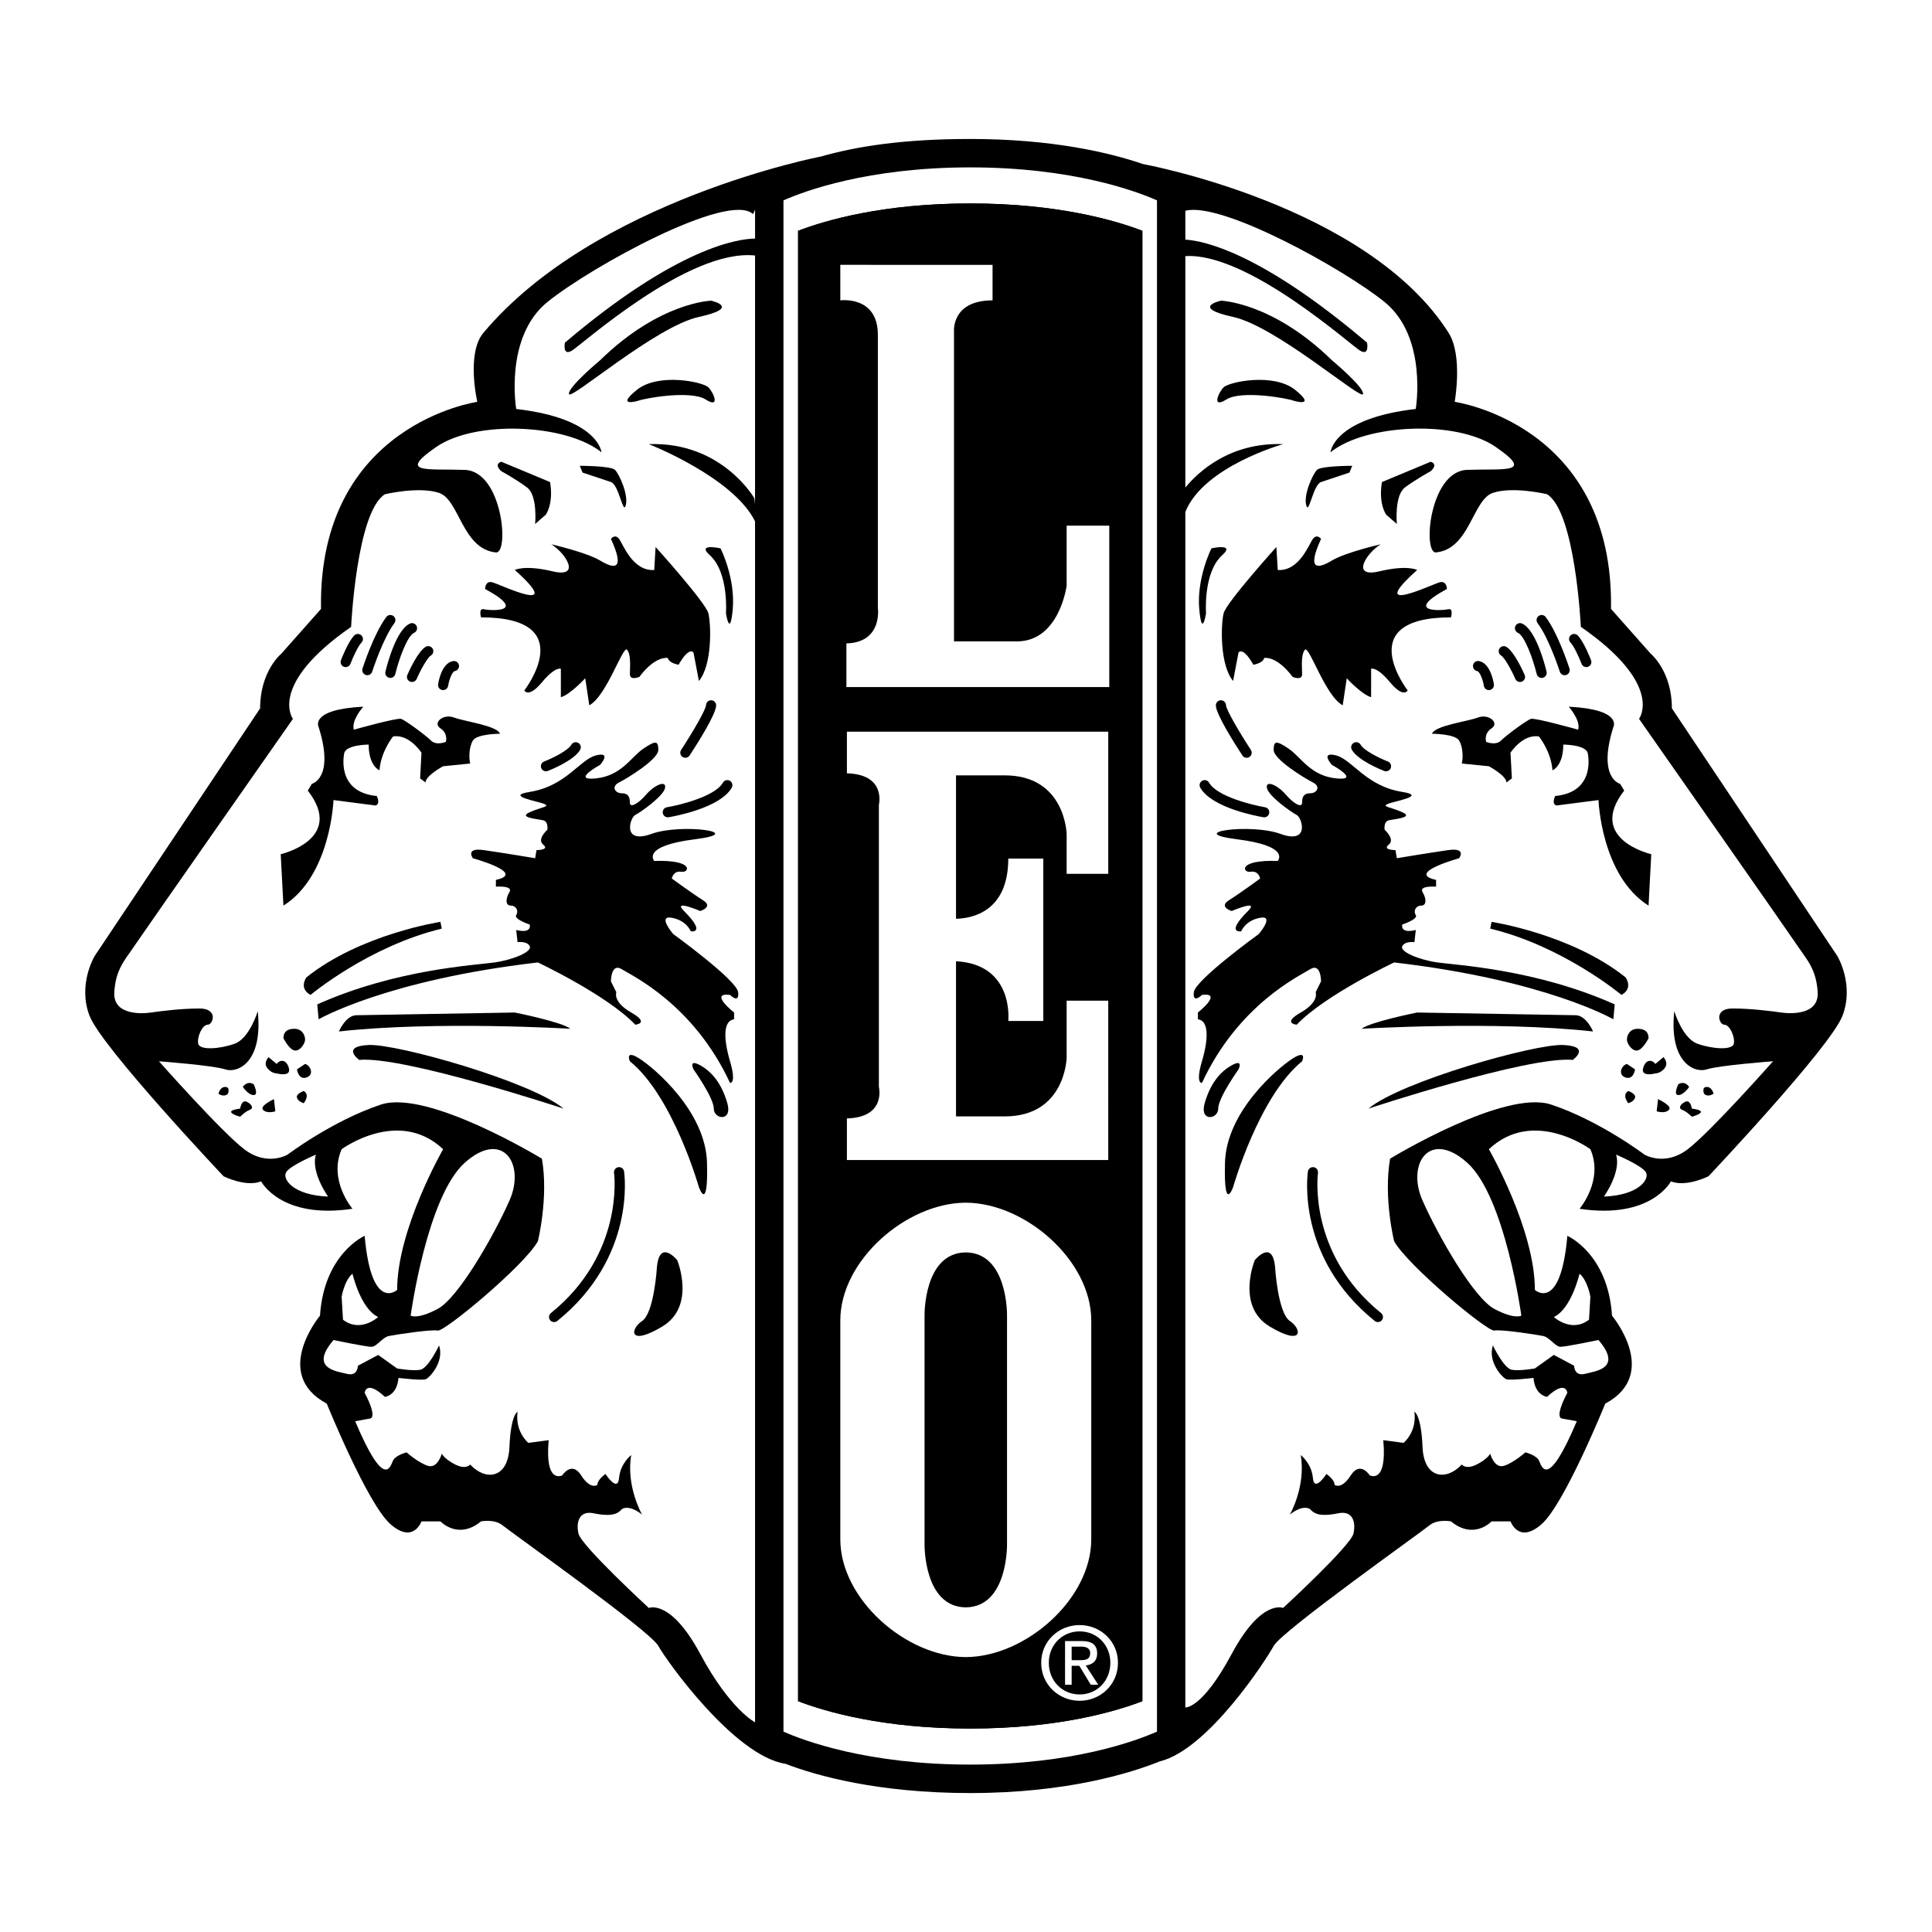
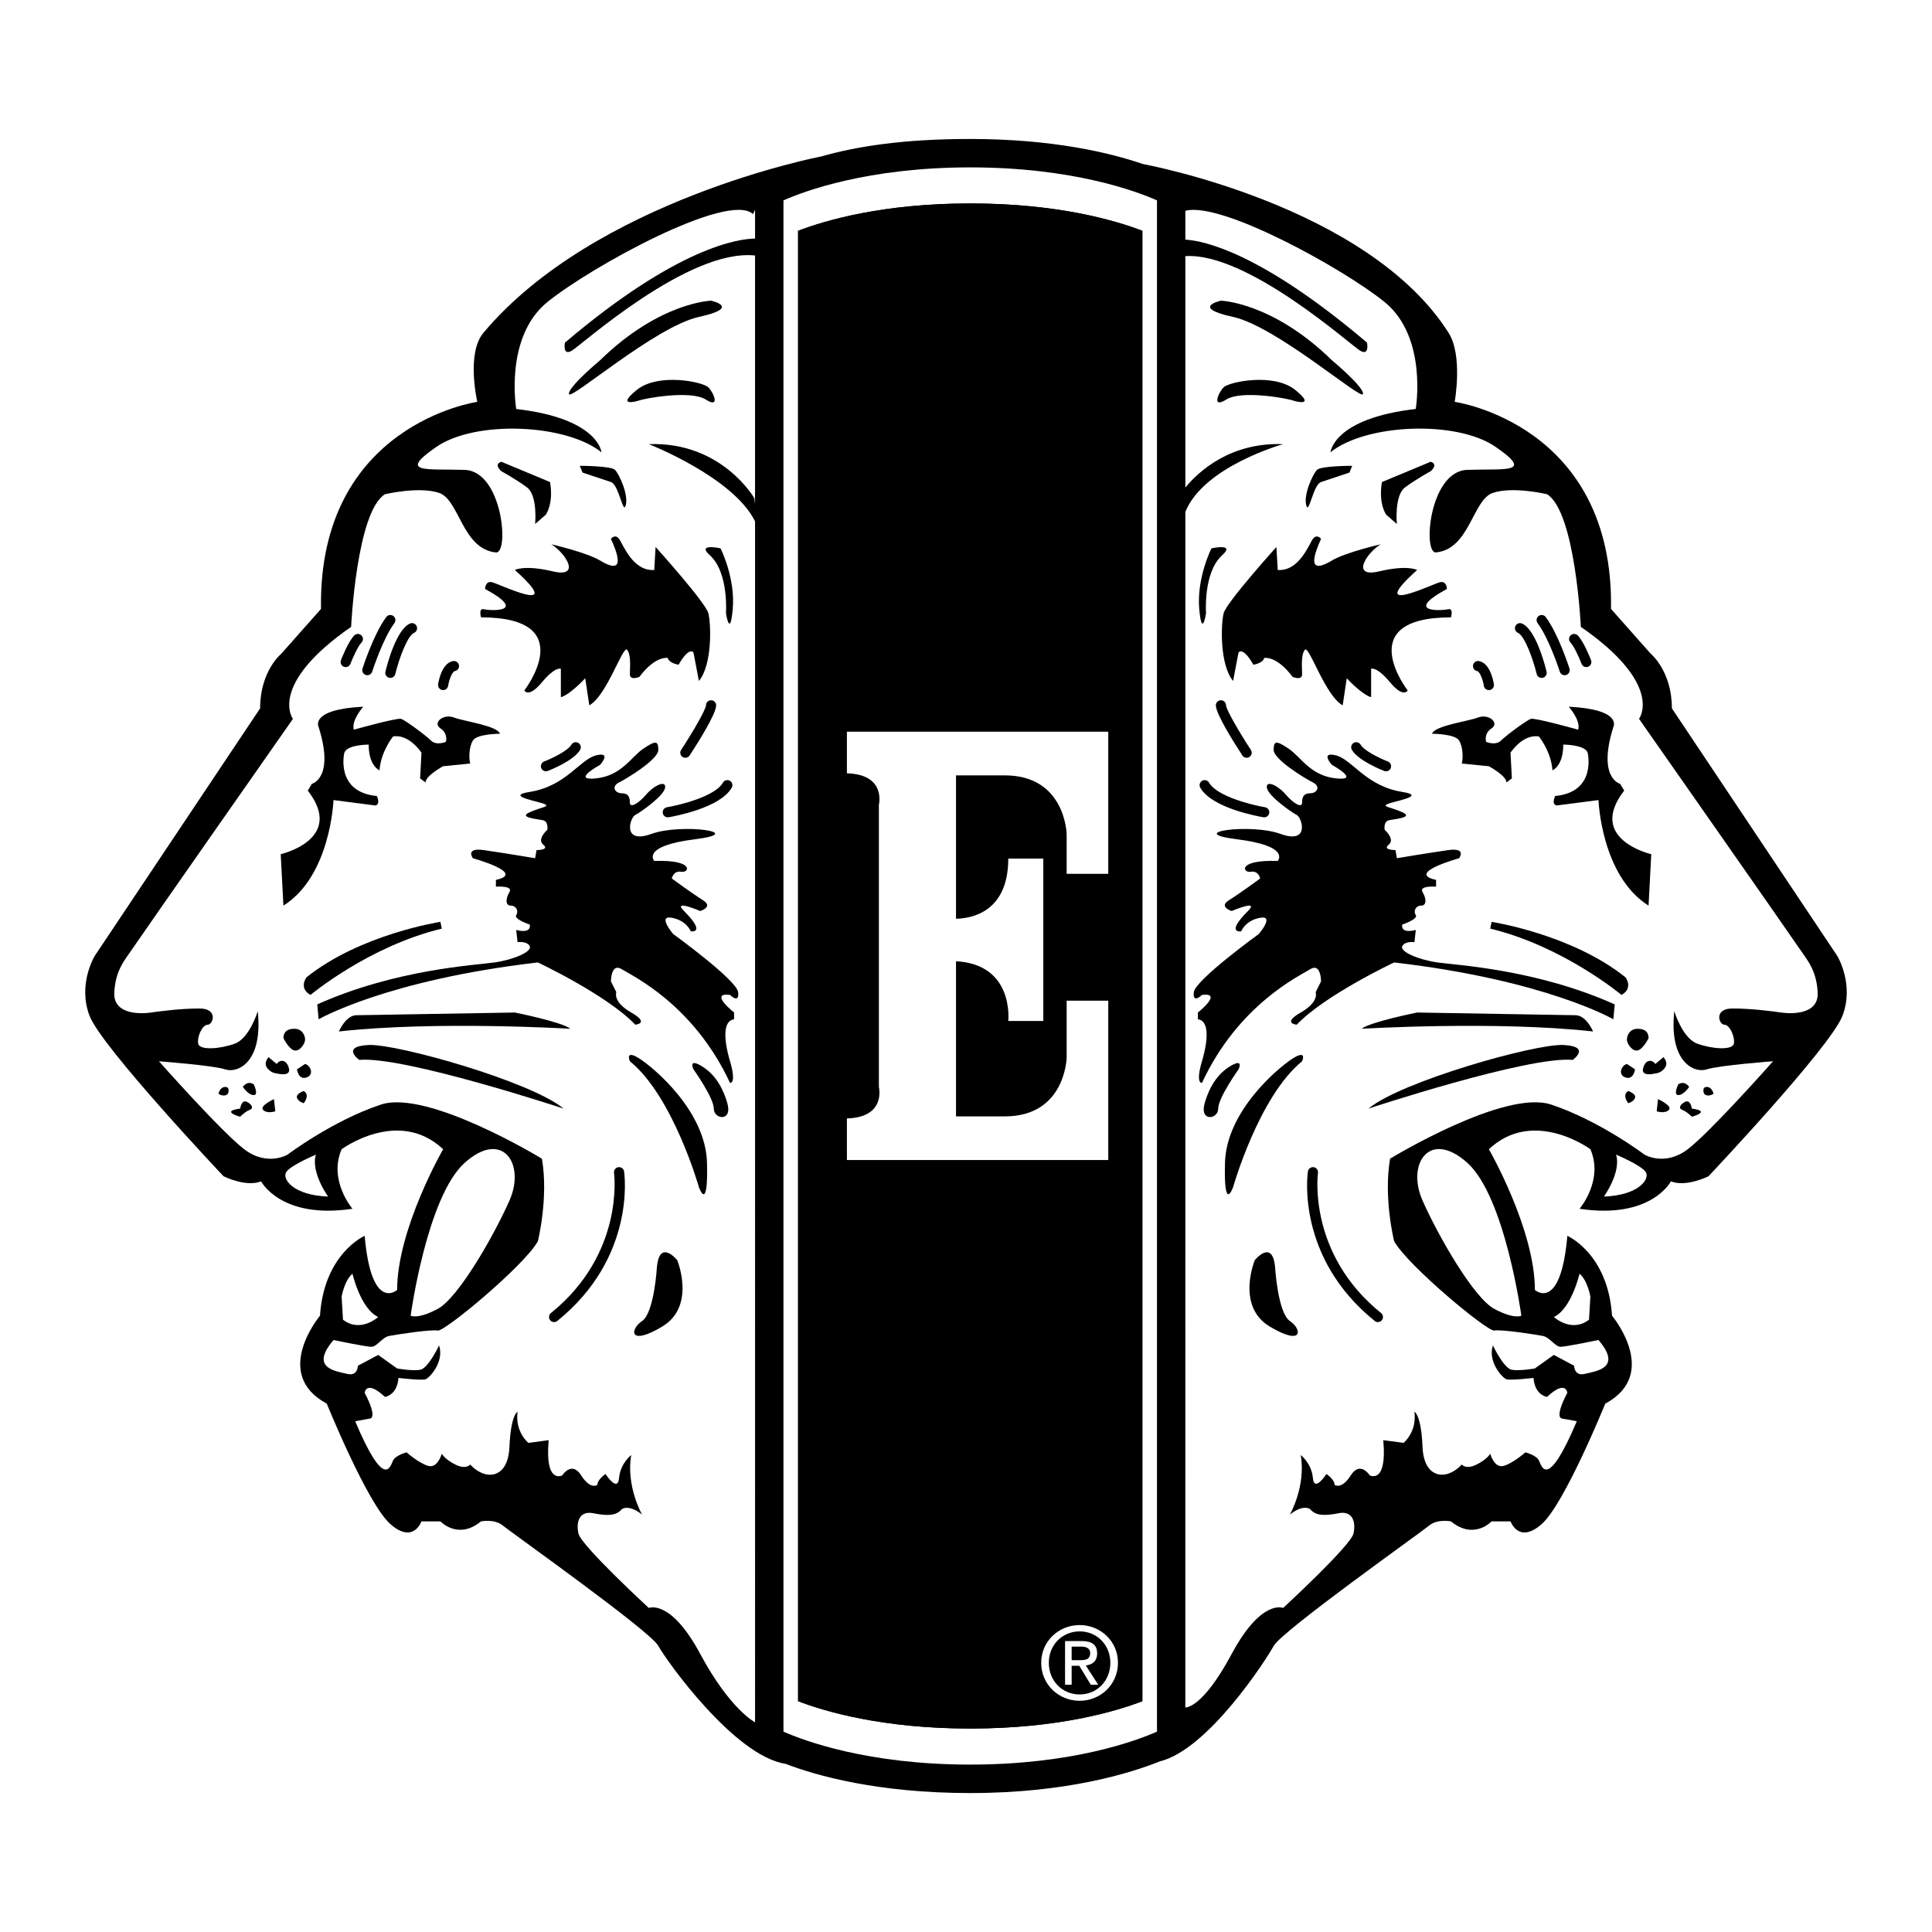
<svg xmlns="http://www.w3.org/2000/svg" version="1.0" id="Layer_1" x="0px" y="0px" width="192.756px" height="192.756px" viewBox="0 0 192.756 192.756" enable-background="new 0 0 192.756 192.756" xml:space="preserve">
  <g>
-     <polygon fill-rule="evenodd" clip-rule="evenodd" fill="#FFFFFF" points="0,0 192.756,0 192.756,192.756 0,192.756 0,0  " />
    <path fill-rule="evenodd" clip-rule="evenodd" d="M183.312,95.383l-16.506-24.708c0-3.747-2.127-5.468-2.127-5.468l-3.949-4.456   c0.304-18.43-15.595-20.658-15.595-20.658s0.835-4.614-0.607-6.886c-8.104-12.771-30.483-16.837-30.483-16.837   c-3.355-1.149-9.071-2.505-17.245-2.505c-6.753,0-11.382,0.754-14.859,1.742c0,0-22.57,4.323-33.713,17.601   c-1.729,2.061-0.608,6.886-0.608,6.886s-15.898,2.228-15.594,20.658l-3.949,4.456c0,0-2.126,1.721-2.126,5.468L9.444,95.383   c0,0-1.722,2.836-0.506,5.975s13.367,16,13.367,16s2.228,1.113,3.747,0.506c0,0,1.958,3.814,9.114,2.734c0,0-2.43-2.836-1.08-5.941   c0,0,5.67-4.186,10.126,0c0,0-4.59,7.967-4.59,14.041c0,0-2.565,2.297-3.24-5.4c0,0-4.051,1.756-4.456,7.967   c0,0-4.861,5.805,0.675,8.775c0,0,4.051,9.992,6.346,12.018c2.295,2.025,3.106-0.271,3.106-0.271h1.89c0,0,1.755,1.891,4.05,0   c0,0,1.35-0.27,2.16,0.406c0.81,0.674,14.717,10.531,15.527,12.016c0.81,1.486,7.594,10.99,12.691,11.768   c3.079,1.184,9.227,2.916,18.43,2.916c9.637,0,15.997-1.988,18.911-3.16c4.779-1.156,10.561-10.045,11.366-11.523   c0.811-1.484,14.718-11.342,15.527-12.016c0.811-0.676,2.16-0.406,2.16-0.406c2.296,1.891,4.051,0,4.051,0h1.89   c0,0,0.811,2.297,3.106,0.271c2.295-2.025,6.345-12.018,6.345-12.018c5.536-2.971,0.676-8.775,0.676-8.775   c-0.405-6.211-4.456-7.967-4.456-7.967c-0.675,7.697-3.24,5.4-3.24,5.4c0-6.074-4.591-14.041-4.591-14.041   c4.456-4.186,10.127,0,10.127,0c1.35,3.105-1.08,5.941-1.08,5.941c7.155,1.08,9.113-2.734,9.113-2.734   c1.519,0.607,3.747-0.506,3.747-0.506s12.151-12.861,13.366-16S183.312,95.383,183.312,95.383L183.312,95.383z" />
    <path fill-rule="evenodd" clip-rule="evenodd" fill="#FFFFFF" d="M177.709,101.02c-0.945-0.135-2.971-0.404-4.86-0.404   c-1.891,0-1.351,1.619-0.811,1.619s1.08,1.215,0.945,1.891s-2.16,0.539-3.646,0c-1.485-0.541-2.295-3.24-2.295-3.24   c-0.54,5.131,2.025,6.211,3.24,5.805c1.215-0.404,6.616-0.809,6.616-0.809s-6.212,7.02-8.507,8.775s-4.32,0.541-4.32,0.541   s-4.456-3.377-9.316-4.996c-4.662-1.555-16.066,5.4-16.066,5.4c-0.676,3.916,0.404,8.236,0.404,8.236   c1.351,2.43,9.316,9.045,9.992,8.91c0.675-0.135,4.185,0.406,4.86,0.541c0.675,0.135,1.215,1.08,1.755,1.08s3.78-0.676,3.78-0.676   c2.431,2.836-0.27,3.105-1.351,3.375c-1.079,0.271-1.079-0.809-1.079-0.809l-2.025-1.08l-1.891,1.35c0,0-1.485,0.27-2.295,0.135   c-0.811-0.135-1.891-2.43-1.891-2.43c-0.54,1.619,0.945,3.24,1.351,3.375c0.404,0.135,2.7-0.135,2.7-0.135   c0.135,1.754,1.351,1.891,1.351,1.891c1.89-1.756,2.024-0.406,2.024-0.406c-1.35,2.566-0.54,2.566-0.54,2.566l1.485,0.27   c-2.97,7.021-3.51,4.455-3.78,3.916c-0.271-0.541-1.351-0.811-1.351-0.811s-1.215,1.08-2.16,1.35   c-0.944,0.27-1.35-1.215-1.35-1.215s-0.271,0.541-1.351,1.08c-1.08,0.541-1.485,0-1.485,0c-1.485,1.621-3.78,1.484-3.915-1.756   s-0.811-3.51-0.811-3.51c0.271,2.025-1.08,3.105-1.08,3.105l-2.025-0.27c0.405,4.455-1.35,3.51-1.35,3.51s-0.945-1.484-1.891,0   c-0.945,1.486-1.62,0.945-1.62,0.945c0-0.541-0.811-1.08-0.811-1.08s-1.215,1.891-1.35,0.404c-0.135-1.484-1.216-2.295-1.216-2.295   c0.54,3.105-1.079,5.941-1.079,5.941c1.35-1.08,2.024-0.541,2.024-0.541c0.54,0.676,1.485,0.676,2.836,0.406   c1.35-0.271,1.755,0.809,1.484,2.025c-0.27,1.215-7.021,7.426-7.021,7.426s-2.16-0.945-5.131,4.59   c-2.97,5.535-4.624,5.334-4.624,5.334V51.075c1.825-4.55,9.755-6.763,9.755-6.763c-5.255-0.194-8.405,2.697-9.755,4.327V25.553   c6.23-0.389,16.551,8.929,17.451,9.443c0.945,0.54,0.675-0.811,0.675-0.811c-10.523-8.929-16.19-10.158-18.126-10.277V21.03   c3.602-0.964,15.852,5.832,19.882,9.106c4.32,3.511,3.105,10.667,3.105,10.667c-8.236,0.945-8.507,4.32-8.507,4.32   c3.511-2.835,12.557-3.24,16.473-0.54c3.915,2.7,0.944,2.16-2.836,2.295c-3.78,0.135-4.455,8.371-3.105,8.236   c3.37-0.336,3.646-5.266,5.671-5.941c2.025-0.675,5.401,0.135,5.401,0.135c2.835,1.755,3.375,13.232,3.375,13.232   c8.371,5.806,5.806,9.181,5.806,9.181s15.122,21.603,15.932,22.818c0.811,1.215,1.756,2.16,1.891,4.455   S178.654,101.154,177.709,101.02L177.709,101.02z" />
    <path fill-rule="evenodd" clip-rule="evenodd" fill="#FFFFFF" d="M31.519,115.197c0,0-2.565,1.08-2.97,1.754   c-0.405,0.676,0.675,2.295,4.186,2.432C32.734,119.383,30.979,116.951,31.519,115.197L31.519,115.197z" />
    <path fill-rule="evenodd" clip-rule="evenodd" fill="#FFFFFF" d="M37.73,131.398c0,0-1.755,1.619-3.51,0.27l-0.135-2.295   c0,0,0.27-1.621,1.08-2.295C35.165,127.078,35.975,130.588,37.73,131.398L37.73,131.398z" />
    <path fill-rule="evenodd" clip-rule="evenodd" fill="#FFFFFF" d="M40.97,131.264c0,0,1.621-11.881,5.401-15.258   c3.78-3.375,6.076,0.135,4.456,3.781c-1.62,3.645-5.131,9.721-7.156,10.801C41.646,131.668,40.97,131.264,40.97,131.264   L40.97,131.264z" />
    <path fill-rule="evenodd" clip-rule="evenodd" fill="#FFFFFF" d="M161.236,115.197c0,0,2.566,1.08,2.971,1.754   c0.405,0.676-0.675,2.295-4.186,2.432C160.021,119.383,161.777,116.951,161.236,115.197L161.236,115.197z" />
    <path fill-rule="evenodd" clip-rule="evenodd" fill="#FFFFFF" d="M155.026,131.398c0,0,1.755,1.619,3.51,0.27l0.136-2.295   c0,0-0.271-1.621-1.08-2.295C157.592,127.078,156.781,130.588,155.026,131.398L155.026,131.398z" />
    <path fill-rule="evenodd" clip-rule="evenodd" fill="#FFFFFF" d="M151.786,131.264c0,0-1.621-11.881-5.401-15.258   c-3.78-3.375-6.075,0.135-4.455,3.781c1.62,3.645,5.131,9.721,7.156,10.801C151.11,131.668,151.786,131.264,151.786,131.264   L151.786,131.264z" />
    <path fill-rule="evenodd" clip-rule="evenodd" fill="#FFFFFF" d="M75.332,23.803c-1.605,0.013-7.669,0.795-18.97,10.383   c0,0-0.27,1.351,0.675,0.811c0.918-0.525,11.648-10.223,18.294-9.505V50.3l-0.067-0.587c0,0-3.241-5.671-10.531-5.401   c0,0,8.426,3.293,10.599,7.704V171.84c0,0-2.498-1.287-5.468-6.822c-2.97-5.535-5.13-4.59-5.13-4.59s-6.751-6.211-7.021-7.426   c-0.27-1.217,0.135-2.297,1.485-2.025c1.35,0.27,2.295,0.27,2.835-0.406c0,0,0.675-0.539,2.025,0.541c0,0-1.62-2.836-1.08-5.941   c0,0-1.08,0.811-1.215,2.295c-0.135,1.486-1.35-0.404-1.35-0.404s-0.811,0.539-0.811,1.08c0,0-0.675,0.541-1.62-0.945   c-0.945-1.484-1.89,0-1.89,0s-1.755,0.945-1.35-3.51l-2.025,0.27c0,0-1.35-1.08-1.08-3.105c0,0-0.675,0.27-0.81,3.51   c-0.135,3.24-2.43,3.377-3.916,1.756c0,0-0.405,0.541-1.485,0c-1.08-0.539-1.35-1.08-1.35-1.08s-0.405,1.484-1.35,1.215   c-0.945-0.27-2.16-1.35-2.16-1.35s-1.08,0.27-1.35,0.811c-0.271,0.539-0.811,3.105-3.781-3.916l1.485-0.27c0,0,0.81,0-0.54-2.566   c0,0,0.135-1.35,2.025,0.406c0,0,1.215-0.137,1.35-1.891c0,0,2.296,0.27,2.701,0.135s1.89-1.756,1.35-3.375   c0,0-1.08,2.295-1.89,2.43s-2.295-0.135-2.295-0.135l-1.89-1.35l-2.025,1.08c0,0,0,1.08-1.08,0.809   c-1.08-0.27-3.78-0.539-1.35-3.375c0,0,3.24,0.676,3.78,0.676s1.081-0.945,1.755-1.08c0.675-0.135,4.186-0.676,4.86-0.541   c0.675,0.135,8.641-6.48,9.992-8.91c0,0,1.08-4.32,0.405-8.236c0,0-11.405-6.955-16.067-5.4c-4.861,1.619-9.316,4.996-9.316,4.996   s-2.025,1.215-4.32-0.541s-8.506-8.775-8.506-8.775s5.401,0.404,6.616,0.809c1.215,0.406,3.781-0.674,3.241-5.805   c0,0-0.81,2.699-2.295,3.24c-1.485,0.539-3.51,0.676-3.646,0c-0.135-0.676,0.405-1.891,0.945-1.891s1.08-1.619-0.81-1.619   s-3.916,0.27-4.861,0.404c-0.945,0.135-3.78,0.27-3.646-2.025c0.135-2.295,1.081-3.24,1.89-4.455   c0.811-1.215,15.932-22.818,15.932-22.818s-2.565-3.375,5.806-9.181c0,0,0.541-11.477,3.375-13.232c0,0,3.375-0.81,5.401-0.135   c2.025,0.675,2.301,5.604,5.67,5.941c1.351,0.135,0.675-8.101-3.105-8.236c-3.78-0.135-6.751,0.405-2.835-2.295   s12.962-2.295,16.472,0.54c0,0-0.27-3.375-8.506-4.32c0,0-1.215-7.156,3.105-10.667c4.321-3.51,18.092-11.071,20.522-8.776   l0.203-0.439V23.803L75.332,23.803z" />
    <path fill-rule="evenodd" clip-rule="evenodd" fill="#FFFFFF" d="M78.167,172.766V19.99c2.055-0.91,8.412-3.29,18.632-3.29   c10.218,0,16.573,2.378,18.633,3.29v152.775c-2.056,0.908-8.412,3.289-18.633,3.289C86.583,176.055,80.227,173.676,78.167,172.766   L78.167,172.766z" />
    <path fill-rule="evenodd" clip-rule="evenodd" d="M70.944,30c0,0-5.131,0.135-11.071,5.941c0,0-3.241,2.7-3.106,3.375   c0.135,0.675,8.641-6.75,12.962-7.696C74.049,30.676,70.944,30,70.944,30L70.944,30z" />
    <path fill-rule="evenodd" clip-rule="evenodd" d="M63.653,39.992c0.675-0.27,5.266-1.08,6.751-0.135   c1.485,0.945,0.81-0.675,0.27-1.215c-0.54-0.54-4.995-1.485-7.156,0.271C61.358,40.667,63.653,39.992,63.653,39.992L63.653,39.992z   " />
    <path fill-rule="evenodd" clip-rule="evenodd" d="M57.848,46.473c0,0,3.105,0,3.51,0.405c0.405,0.405,1.35,2.43,1.08,3.51   c-0.27,1.081-0.675-2.025-1.485-2.295c-0.81-0.271-2.835-0.945-2.835-0.945L57.848,46.473L57.848,46.473z" />
    <path fill-rule="evenodd" clip-rule="evenodd" d="M50.017,46.068l4.86,2.025c0,0,0.405,1.89-0.405,3.24l-1.081,0.945   c0,0,0.271-2.835-0.81-3.646c-1.081-0.811-2.565-1.621-2.565-1.621S49.207,46.338,50.017,46.068L50.017,46.068z" />
    <path fill-rule="evenodd" clip-rule="evenodd" d="M72.429,61.19c0,0,0.308-4.071-1.62-5.806c-1.35-1.215,1.08-0.675,1.08-0.675   s1.499,2.957,1.215,6.076C72.834,63.755,72.429,61.19,72.429,61.19L72.429,61.19z" />
    <path fill-rule="evenodd" clip-rule="evenodd" d="M52.312,68.885c0,0,5.671-7.291-4.32-7.291c0,0-0.27-0.945,0.27-0.81   s4.59,0.405,0.135-2.025c0,0,0-0.81,0.675-0.675c0.675,0.135,7.561,3.51,2.295-1.215c0,0,0.945-0.54,3.78,0.135   c2.835,0.675,1.351-1.755-0.135-2.7c0,0,3.51,0.81,4.861,1.621c1.35,0.81,2.565,1.08,1.08-2.161c0,0,0.405-0.54,0.811,0   c0.405,0.54,1.35,3.24,3.51,3.105l0.135-2.295c0,0,4.996,5.536,5.266,6.616c0.271,1.08,0.405,5.13-0.945,6.75l-0.54-2.835   c0,0-0.405-0.675-1.485,1.215c0,0-0.945-0.135-1.08-0.675c0,0-1.215-0.27-2.835,1.89c0,0-0.945,0.405-0.945-0.27   c0-0.675,0.135-1.89-0.27-2.431c-0.405-0.54-2.025,4.591-3.781,5.536c0,0-0.27-1.755-0.405-2.7c0,0-1.485,1.62-2.431,1.89v-2.835   c0,0-0.54-0.27-1.89,1.35S52.312,68.885,52.312,68.885L52.312,68.885z" />
    <path fill-rule="evenodd" clip-rule="evenodd" d="M34.962,66.232L34.962,66.232c0.247-0.64,0.764-1.782,1.101-2.119   c0.198-0.198,0.198-0.519,0-0.716s-0.518-0.198-0.716,0c-0.599,0.599-1.257,2.282-1.33,2.472c-0.101,0.261,0.03,0.554,0.291,0.654   C34.569,66.623,34.862,66.493,34.962,66.232L34.962,66.232L34.962,66.232z" />
    <path fill-rule="evenodd" clip-rule="evenodd" d="M37.132,67.015c0.011-0.033,1.069-3.314,2.218-4.847   c0.168-0.224,0.123-0.541-0.101-0.708c-0.224-0.168-0.542-0.123-0.709,0.101c-1.252,1.669-2.327,5.004-2.373,5.145   c-0.085,0.266,0.062,0.551,0.328,0.637C36.762,67.428,37.047,67.281,37.132,67.015L37.132,67.015z" />
    <path fill-rule="evenodd" clip-rule="evenodd" d="M39.438,67.25L39.438,67.25c0.358-1.482,1.201-3.813,1.874-4.112   c0.255-0.114,0.371-0.413,0.257-0.668c-0.114-0.255-0.413-0.371-0.668-0.257c-1.374,0.61-2.279,4.105-2.447,4.799   c-0.066,0.271,0.101,0.545,0.373,0.611C39.098,67.688,39.372,67.521,39.438,67.25L39.438,67.25z" />
-     <path fill-rule="evenodd" clip-rule="evenodd" d="M41.569,67.739c0.424-0.968,1.086-2.136,1.417-2.334   c0.24-0.144,0.318-0.455,0.174-0.694s-0.455-0.318-0.695-0.174C41.69,65,40.81,66.947,40.642,67.333   c-0.112,0.256,0.004,0.555,0.261,0.667C41.159,68.111,41.457,67.995,41.569,67.739L41.569,67.739z" />
    <path fill-rule="evenodd" clip-rule="evenodd" d="M44.711,68.422L44.711,68.422c0.11-0.703,0.438-1.43,0.663-1.468   c0.276-0.046,0.462-0.307,0.417-0.583c-0.046-0.275-0.307-0.462-0.583-0.416c-1.115,0.186-1.443,1.959-1.497,2.312   c-0.042,0.276,0.147,0.535,0.423,0.578S44.668,68.699,44.711,68.422L44.711,68.422z" />
    <path fill-rule="evenodd" clip-rule="evenodd" d="M54.655,76.918c0.266-0.104,2.615-1.041,3.227-2.111   c0.138-0.243,0.054-0.552-0.189-0.691c-0.243-0.139-0.552-0.054-0.69,0.188c-0.328,0.574-1.839,1.329-2.715,1.67l0,0   c-0.26,0.101-0.389,0.395-0.288,0.655C54.102,76.891,54.395,77.02,54.655,76.918L54.655,76.918z" />
    <path fill-rule="evenodd" clip-rule="evenodd" d="M68.802,75.374c0.796-1.215,2.648-4.135,2.648-5.003   c0-0.279-0.227-0.506-0.506-0.506c-0.28,0-0.506,0.227-0.506,0.506v-0.004c-0.03,0.455-1.312,2.666-2.483,4.452l0,0   c-0.153,0.234-0.088,0.548,0.146,0.701C68.335,75.673,68.649,75.608,68.802,75.374L68.802,75.374z" />
    <path fill-rule="evenodd" clip-rule="evenodd" d="M66.707,81.537c0.521-0.087,5.131-0.909,6.297-2.949   c0.139-0.243,0.054-0.552-0.188-0.69c-0.243-0.139-0.552-0.055-0.69,0.188c-0.787,1.377-4.298,2.237-5.585,2.453l0,0   c-0.275,0.046-0.462,0.307-0.416,0.583C66.17,81.396,66.431,81.583,66.707,81.537L66.707,81.537z" />
    <path fill-rule="evenodd" clip-rule="evenodd" d="M31.114,78.202c0,0,2.296-0.54,0.675-5.67c0,0-0.945-1.755,4.456-2.025   c0,0-1.215,1.35-0.945,2.295c0,0,4.32-1.215,4.726-1.08c0.405,0.135,2.43,1.62,2.97,2.16s1.485,0.135,1.485,0.135   s0.27-0.81-0.54-1.35c-0.81-0.541,0.27-1.485,1.35-1.081c1.08,0.405,4.32,0.81,4.59,1.621c0,0-2.295,0-2.7,0.675   c-0.405,0.675-0.405,1.755-0.27,2.295l-2.701,0.271c0,0-1.755,0.945-1.755,1.62l-0.54-0.405l0.135-2.565   c0,0-1.215-1.89-2.835-1.621c0,0-1.215,1.485-1.351,3.375c0,0-1.08-0.405-1.08-2.565c0,0-2.16,0-2.43,0.811   c0,0-0.945,3.916,3.24,4.32c0,0,0.405,0.81-0.135,0.945l-4.186-0.54c0,0-0.271,7.561-4.996,10.531l-0.27-5.131   c0,0,6.48-1.485,2.7-6.346L31.114,78.202L31.114,78.202z" />
    <path fill-rule="evenodd" clip-rule="evenodd" d="M47.181,85.628c0,0,5.401,1.485,2.295,2.16v0.675c0,0,1.755-0.135,1.351,0.54   c-0.405,0.675-0.405,1.35,0.135,1.35c0.54,0,0.81,0.54,0.54,0.945c-0.27,0.405,1.35,0.945,1.35,0.945s0.271,0.945-1.35,0.54   l0.135,1.215c0,0,0.945-0.135,1.215,0.405c0.271,0.54-1.62,1.35-3.51,1.62s-9.856,0.675-17.688,4.185l0.135,1.486   c0,0,6.751-3.916,21.873-5.671c0,0,6.886,3.24,9.721,6.21c0,0,1.503-0.125-0.405-1.215c-1.89-1.08-1.485-2.025-1.485-2.025   l-0.54-1.08c0,0,0-1.89,1.081-1.215c1.08,0.676,7.156,3.51,10.801,11.342c0,0,0.675,0.135,0-2.16   c-0.675-2.297-0.675-4.051,0.405-4.186v-0.676c0,0-2.565-2.025-0.405-1.756c0,0,0.945,0.945,0.81-0.27   c-0.135-1.215-6.481-5.806-6.481-5.806s-1.62-1.89-0.135-1.62c1.485,0.27,1.89,1.351,1.89,1.351s1.62,0.27-0.675-2.025   c-1.215-1.215,1.62,0,1.62,0s1.35-0.405,0.27-1.08c-1.08-0.675-3.105-2.161-3.105-2.161s0.135-0.81,0.945-0.675   c0.81,0.135,1.35-1.215-2.7-1.08c0,0-1.35-1.485,4.05-2.16c5.401-0.675-1.35-1.621-4.32-0.54c-2.97,1.08-2.16-1.621-1.62-1.891   s2.835-1.89,2.97-2.7c0.135-0.81-1.08-0.27-1.89,0.675c-0.81,0.945-1.62,1.35-1.62,0.81c0-0.54-0.135-0.945-0.81-0.945   c-0.675,0-1.081-0.675-0.27-1.08c0.81-0.405,3.916-2.295,3.916-3.241c0-0.945-0.271-0.945-1.485-0.135   c-1.215,0.81-2.16,2.7-4.726,2.97c-2.565,0.271,0.405-1.35,0.405-1.35s1.215-1.35-0.405-0.945c-1.62,0.405-2.993,3.073-6.616,3.646   c-2.565,0.405,0.945,0.945,1.485,1.215s-0.27,0.27-1.485,0.81c-1.215,0.54,0.811,0.675,1.351,0.81   c0.54,0.135,0.405,0.945,0.405,0.945s-1.08,0.945-0.405,1.485c0.675,0.54-0.675,0.54-0.675,0.54l-0.135,0.81   c0,0-3.24-0.54-5.13-0.81S47.181,85.628,47.181,85.628L47.181,85.628z" />
    <path fill-rule="evenodd" clip-rule="evenodd" d="M30.979,99.264c0,0,5.806-4.86,13.097-6.615l-0.135-0.675   c0,0-7.966,1.215-13.367,5.536C30.574,97.51,29.764,98.59,30.979,99.264L30.979,99.264z" />
    <path fill-rule="evenodd" clip-rule="evenodd" d="M33.814,102.91c0,0,0.675-1.621,1.755-1.621l15.797-0.27   c0,0,4.726,0.945,5.536,1.621C56.902,102.641,43.536,101.83,33.814,102.91L33.814,102.91z" />
    <path fill-rule="evenodd" clip-rule="evenodd" d="M35.84,105.746c0,0-1.89-1.352,0.945-1.486   c2.835-0.135,16.202,3.646,19.442,6.346C56.227,110.605,40.295,105.34,35.84,105.746L35.84,105.746z" />
    <path fill-rule="evenodd" clip-rule="evenodd" d="M28.279,103.584c0-0.539,0.27-0.943,1.08-0.943s1.08,0.674,1.08,1.08   c0,0.404-0.54,1.215-1.08,1.08C28.819,104.664,28.279,103.584,28.279,103.584L28.279,103.584z" />
    <path fill-rule="evenodd" clip-rule="evenodd" d="M30.439,106.15c0.54,0.135,0.945,1.08,0.135,1.35   c-0.811,0.27-0.945-0.811-0.945-0.811L30.439,106.15L30.439,106.15z" />
    <path fill-rule="evenodd" clip-rule="evenodd" d="M27.604,106.15l-0.81-0.676c0,0-0.54,0.541-0.135,1.08   c0.405,0.541,0.945,0.541,0.945,0.541s1.485,0.404,1.215-0.541S27.874,105.746,27.604,106.15L27.604,106.15z" />
    <path fill-rule="evenodd" clip-rule="evenodd" d="M30.304,108.85c0,0-0.81,0.271-0.675,0.676c0.135,0.406,0.675,0.541,0.675,0.541   S30.979,109.256,30.304,108.85L30.304,108.85z" />
    <path fill-rule="evenodd" clip-rule="evenodd" d="M27.333,109.66c0,0-1.485,0.676-1.08,1.08c0.405,0.406,1.215,0.135,1.215,0.135   L27.333,109.66L27.333,109.66z" />
    <path fill-rule="evenodd" clip-rule="evenodd" d="M25.309,108.176c0,0,0.54,1.08,0,1.08c-0.54,0-1.081-0.811-1.081-0.811   S24.633,107.77,25.309,108.176L25.309,108.176z" />
    <path fill-rule="evenodd" clip-rule="evenodd" d="M23.958,110.605c0,0,0.135-0.945,0.675-0.674c0.54,0.27,0.675,0.674,0.27,0.809   s-0.945,0.676-0.945,0.676S21.933,110.875,23.958,110.605L23.958,110.605z" />
    <path fill-rule="evenodd" clip-rule="evenodd" d="M22.743,109.121c0,0,0.27-0.676-0.271-0.676c-0.54,0-0.675,0.676-0.675,0.676   S22.338,109.525,22.743,109.121L22.743,109.121z" />
    <path fill-rule="evenodd" clip-rule="evenodd" d="M65.543,126.402c0,0-0.27,4.592-1.485,5.4c-1.215,0.811-1.35,2.566,2.025,0.541   s1.485-6.615,1.485-6.615S65.813,123.568,65.543,126.402L65.543,126.402z" />
    <path fill-rule="evenodd" clip-rule="evenodd" d="M61.262,117.025L61.262,117.025c0.011,0.078,1.068,8.035-6.298,13.979   c-0.218,0.176-0.252,0.494-0.076,0.713c0.175,0.217,0.494,0.252,0.712,0.076c7.831-6.32,6.715-14.568,6.664-14.916   c-0.041-0.275-0.298-0.467-0.575-0.426C61.413,116.492,61.221,116.75,61.262,117.025L61.262,117.025z" />
    <path fill-rule="evenodd" clip-rule="evenodd" d="M69.729,118.438c0,0-2.565-9.047-6.886-12.557c0,0-0.54-1.217,0.945-0.271   c1.485,0.945,6.616,5.266,6.75,10.396S69.729,118.438,69.729,118.438L69.729,118.438z" />
    <path fill-rule="evenodd" clip-rule="evenodd" d="M69.189,106.689c0,0,2.025,2.836,2.025,3.916s1.891,1.35,1.351-0.539   c-0.541-1.891-1.485-3.105-2.701-3.781C68.649,105.609,69.189,106.689,69.189,106.689L69.189,106.689z" />
    <path fill-rule="evenodd" clip-rule="evenodd" d="M121.812,30c0,0,5.131,0.135,11.071,5.941c0,0,3.241,2.7,3.105,3.375   c-0.135,0.675-8.641-6.75-12.961-7.696C118.706,30.676,121.812,30,121.812,30L121.812,30z" />
    <path fill-rule="evenodd" clip-rule="evenodd" d="M129.103,39.992c-0.675-0.27-5.266-1.08-6.751-0.135   c-1.484,0.945-0.81-0.675-0.27-1.215c0.54-0.54,4.995-1.485,7.156,0.271C131.398,40.667,129.103,39.992,129.103,39.992   L129.103,39.992z" />
    <path fill-rule="evenodd" clip-rule="evenodd" d="M134.908,46.473c0,0-3.105,0-3.51,0.405c-0.405,0.405-1.351,2.43-1.081,3.51   c0.271,1.081,0.676-2.025,1.485-2.295c0.811-0.271,2.836-0.945,2.836-0.945L134.908,46.473L134.908,46.473z" />
    <path fill-rule="evenodd" clip-rule="evenodd" d="M142.739,46.068l-4.86,2.025c0,0-0.405,1.89,0.405,3.24l1.08,0.945   c0,0-0.271-2.835,0.81-3.646c1.081-0.811,2.565-1.621,2.565-1.621S143.55,46.338,142.739,46.068L142.739,46.068z" />
    <path fill-rule="evenodd" clip-rule="evenodd" d="M120.327,61.19c0,0-0.309-4.071,1.62-5.806c1.35-1.215-1.08-0.675-1.08-0.675   s-1.499,2.957-1.216,6.076C119.922,63.755,120.327,61.19,120.327,61.19L120.327,61.19z" />
    <path fill-rule="evenodd" clip-rule="evenodd" d="M140.444,68.885c0,0-5.671-7.291,4.32-7.291c0,0,0.271-0.945-0.27-0.81   s-4.591,0.405-0.136-2.025c0,0,0-0.81-0.675-0.675c-0.675,0.135-7.561,3.51-2.295-1.215c0,0-0.945-0.54-3.781,0.135   c-2.835,0.675-1.35-1.755,0.136-2.7c0,0-3.511,0.81-4.861,1.621c-1.35,0.81-2.565,1.08-1.08-2.161c0,0-0.404-0.54-0.81,0   s-1.351,3.24-3.511,3.105l-0.135-2.295c0,0-4.996,5.536-5.266,6.616c-0.271,1.08-0.405,5.13,0.945,6.75l0.54-2.835   c0,0,0.405-0.675,1.484,1.215c0,0,0.945-0.135,1.081-0.675c0,0,1.215-0.27,2.835,1.89c0,0,0.945,0.405,0.945-0.27   c0-0.675-0.136-1.89,0.27-2.431c0.405-0.54,2.025,4.591,3.781,5.536c0,0,0.27-1.755,0.404-2.7c0,0,1.485,1.62,2.431,1.89v-2.835   c0,0,0.54-0.27,1.891,1.35C140.039,69.696,140.444,68.885,140.444,68.885L140.444,68.885z" />
    <path fill-rule="evenodd" clip-rule="evenodd" d="M157.794,66.232L157.794,66.232c-0.246-0.64-0.764-1.782-1.101-2.119   c-0.198-0.198-0.198-0.519,0-0.716c0.197-0.198,0.519-0.198,0.716,0c0.599,0.599,1.257,2.282,1.33,2.472   c0.101,0.261-0.03,0.554-0.291,0.654C158.188,66.623,157.895,66.493,157.794,66.232L157.794,66.232z" />
    <path fill-rule="evenodd" clip-rule="evenodd" d="M155.624,67.015c-0.011-0.033-1.069-3.314-2.219-4.847   c-0.167-0.224-0.122-0.541,0.102-0.708c0.224-0.168,0.541-0.123,0.709,0.101c1.252,1.669,2.327,5.004,2.373,5.145   c0.085,0.266-0.062,0.551-0.328,0.637C155.994,67.428,155.709,67.281,155.624,67.015L155.624,67.015z" />
    <path fill-rule="evenodd" clip-rule="evenodd" d="M153.318,67.25L153.318,67.25c-0.357-1.482-1.201-3.813-1.873-4.112   c-0.256-0.114-0.371-0.413-0.258-0.668c0.114-0.255,0.413-0.371,0.669-0.257c1.373,0.61,2.279,4.105,2.446,4.799   c0.066,0.271-0.102,0.545-0.373,0.611C153.657,67.688,153.385,67.521,153.318,67.25L153.318,67.25z" />
-     <path fill-rule="evenodd" clip-rule="evenodd" d="M151.187,67.739L151.187,67.739c-0.424-0.968-1.086-2.136-1.417-2.334   c-0.239-0.144-0.317-0.455-0.173-0.694c0.144-0.24,0.454-0.318,0.694-0.174c0.774,0.464,1.655,2.411,1.823,2.796   c0.112,0.256-0.005,0.555-0.261,0.667C151.598,68.111,151.299,67.995,151.187,67.739L151.187,67.739z" />
    <path fill-rule="evenodd" clip-rule="evenodd" d="M148.045,68.422L148.045,68.422c-0.11-0.703-0.438-1.43-0.663-1.468   c-0.275-0.046-0.462-0.307-0.416-0.583c0.046-0.275,0.307-0.462,0.582-0.416h0.001c1.114,0.186,1.442,1.959,1.497,2.312   c0.042,0.276-0.147,0.535-0.424,0.578S148.087,68.699,148.045,68.422L148.045,68.422z" />
    <path fill-rule="evenodd" clip-rule="evenodd" d="M138.101,76.918c-0.267-0.104-2.615-1.041-3.227-2.111   c-0.139-0.243-0.055-0.552,0.188-0.691c0.242-0.139,0.552-0.054,0.69,0.188c0.328,0.574,1.839,1.329,2.715,1.67l0,0   c0.261,0.101,0.39,0.395,0.288,0.655C138.654,76.891,138.361,77.02,138.101,76.918L138.101,76.918z" />
    <path fill-rule="evenodd" clip-rule="evenodd" d="M123.954,75.374c-0.797-1.215-2.648-4.135-2.648-5.003   c0-0.279,0.227-0.506,0.506-0.506c0.28,0,0.507,0.227,0.507,0.506v-0.004c0.029,0.455,1.312,2.666,2.482,4.452l0,0   c0.153,0.234,0.088,0.548-0.146,0.701C124.421,75.673,124.106,75.608,123.954,75.374L123.954,75.374z" />
    <path fill-rule="evenodd" clip-rule="evenodd" d="M126.049,81.537c-0.521-0.087-5.131-0.909-6.297-2.949   c-0.139-0.243-0.055-0.552,0.188-0.69c0.243-0.139,0.552-0.055,0.69,0.188c0.787,1.377,4.299,2.237,5.585,2.453l0,0   c0.275,0.046,0.462,0.307,0.416,0.583C126.586,81.396,126.325,81.583,126.049,81.537L126.049,81.537z" />
    <path fill-rule="evenodd" clip-rule="evenodd" d="M161.642,78.202c0,0-2.295-0.54-0.675-5.67c0,0,0.945-1.755-4.455-2.025   c0,0,1.215,1.35,0.944,2.295c0,0-4.32-1.215-4.726-1.08c-0.404,0.135-2.43,1.62-2.97,2.16s-1.485,0.135-1.485,0.135   s-0.271-0.81,0.54-1.35c0.81-0.541-0.271-1.485-1.351-1.081c-1.08,0.405-4.32,0.81-4.591,1.621c0,0,2.296,0,2.701,0.675   c0.405,0.675,0.405,1.755,0.27,2.295l2.7,0.271c0,0,1.756,0.945,1.756,1.62l0.54-0.405l-0.136-2.565c0,0,1.216-1.89,2.836-1.621   c0,0,1.215,1.485,1.35,3.375c0,0,1.08-0.405,1.08-2.565c0,0,2.16,0,2.431,0.811c0,0,0.945,3.916-3.24,4.32   c0,0-0.405,0.81,0.135,0.945l4.186-0.54c0,0,0.271,7.561,4.996,10.531l0.27-5.131c0,0-6.48-1.485-2.7-6.346L161.642,78.202   L161.642,78.202z" />
    <path fill-rule="evenodd" clip-rule="evenodd" d="M145.575,85.628c0,0-5.401,1.485-2.296,2.16v0.675c0,0-1.755-0.135-1.35,0.54   c0.404,0.675,0.404,1.35-0.135,1.35c-0.54,0-0.811,0.54-0.54,0.945c0.27,0.405-1.351,0.945-1.351,0.945s-0.271,0.945,1.351,0.54   l-0.136,1.215c0,0-0.945-0.135-1.215,0.405c-0.271,0.54,1.62,1.35,3.511,1.62c1.89,0.27,9.855,0.675,17.687,4.185l-0.135,1.486   c0,0-6.751-3.916-21.873-5.671c0,0-6.886,3.24-9.721,6.21c0,0-1.504-0.125,0.404-1.215c1.891-1.08,1.485-2.025,1.485-2.025   l0.54-1.08c0,0,0-1.89-1.08-1.215c-1.08,0.676-7.155,3.51-10.801,11.342c0,0-0.676,0.135,0-2.16   c0.675-2.297,0.675-4.051-0.405-4.186v-0.676c0,0,2.565-2.025,0.405-1.756c0,0-0.945,0.945-0.811-0.27s6.481-5.806,6.481-5.806   s1.62-1.89,0.135-1.62s-1.891,1.351-1.891,1.351s-1.62,0.27,0.675-2.025c1.216-1.215-1.62,0-1.62,0s-1.35-0.405-0.27-1.08   c1.08-0.675,3.105-2.161,3.105-2.161s-0.135-0.81-0.945-0.675c-0.81,0.135-1.351-1.215,2.7-1.08c0,0,1.351-1.485-4.051-2.16   c-5.4-0.675,1.351-1.621,4.321-0.54c2.97,1.08,2.16-1.621,1.62-1.891s-2.836-1.89-2.971-2.7s1.08-0.27,1.891,0.675   c0.81,0.945,1.62,1.35,1.62,0.81c0-0.54,0.135-0.945,0.81-0.945c0.676,0,1.08-0.675,0.271-1.08   c-0.811-0.405-3.916-2.295-3.916-3.241c0-0.945,0.271-0.945,1.485-0.135s2.16,2.7,4.726,2.97c2.565,0.271-0.405-1.35-0.405-1.35   s-1.215-1.35,0.405-0.945c1.62,0.405,2.993,3.073,6.616,3.646c2.565,0.405-0.945,0.945-1.485,1.215s0.271,0.27,1.485,0.81   s-0.811,0.675-1.351,0.81c-0.54,0.135-0.404,0.945-0.404,0.945s1.08,0.945,0.404,1.485c-0.675,0.54,0.676,0.54,0.676,0.54   l0.135,0.81c0,0,3.24-0.54,5.131-0.81C146.385,84.548,145.575,85.628,145.575,85.628L145.575,85.628z" />
    <path fill-rule="evenodd" clip-rule="evenodd" d="M161.777,99.264c0,0-5.807-4.86-13.097-6.615l0.135-0.675   c0,0,7.966,1.215,13.366,5.536C162.182,97.51,162.992,98.59,161.777,99.264L161.777,99.264z" />
    <path fill-rule="evenodd" clip-rule="evenodd" d="M158.941,102.91c0,0-0.675-1.621-1.755-1.621l-15.797-0.27   c0,0-4.726,0.945-5.536,1.621C135.854,102.641,149.221,101.83,158.941,102.91L158.941,102.91z" />
    <path fill-rule="evenodd" clip-rule="evenodd" d="M156.916,105.746c0,0,1.891-1.352-0.945-1.486   c-2.835-0.135-16.201,3.646-19.441,6.346C136.529,110.605,152.461,105.34,156.916,105.746L156.916,105.746z" />
    <path fill-rule="evenodd" clip-rule="evenodd" d="M164.478,103.584c0-0.539-0.271-0.943-1.08-0.943c-0.811,0-1.08,0.674-1.08,1.08   c0,0.404,0.54,1.215,1.08,1.08C163.938,104.664,164.478,103.584,164.478,103.584L164.478,103.584z" />
    <path fill-rule="evenodd" clip-rule="evenodd" d="M162.317,106.15c-0.54,0.135-0.945,1.08-0.136,1.35   c0.811,0.27,0.945-0.811,0.945-0.811L162.317,106.15L162.317,106.15z" />
    <path fill-rule="evenodd" clip-rule="evenodd" d="M165.152,106.15l0.811-0.676c0,0,0.54,0.541,0.135,1.08   c-0.405,0.541-0.945,0.541-0.945,0.541s-1.485,0.404-1.215-0.541C164.207,105.609,164.883,105.746,165.152,106.15L165.152,106.15z" />
    <path fill-rule="evenodd" clip-rule="evenodd" d="M162.452,108.85c0,0,0.81,0.271,0.675,0.676   c-0.135,0.406-0.675,0.541-0.675,0.541S161.777,109.256,162.452,108.85L162.452,108.85z" />
    <path fill-rule="evenodd" clip-rule="evenodd" d="M165.422,109.66c0,0,1.485,0.676,1.081,1.08   c-0.405,0.406-1.216,0.135-1.216,0.135L165.422,109.66L165.422,109.66z" />
    <path fill-rule="evenodd" clip-rule="evenodd" d="M167.447,108.176c0,0-0.54,1.08,0,1.08s1.08-0.811,1.08-0.811   S168.123,107.77,167.447,108.176L167.447,108.176z" />
    <path fill-rule="evenodd" clip-rule="evenodd" d="M168.798,110.605c0,0-0.135-0.945-0.675-0.674   c-0.54,0.27-0.676,0.674-0.271,0.809s0.945,0.676,0.945,0.676S170.823,110.875,168.798,110.605L168.798,110.605z" />
    <path fill-rule="evenodd" clip-rule="evenodd" d="M170.013,109.121c0,0-0.27-0.676,0.271-0.676s0.675,0.676,0.675,0.676   S170.418,109.525,170.013,109.121L170.013,109.121z" />
    <path fill-rule="evenodd" clip-rule="evenodd" d="M127.213,126.402c0,0,0.27,4.592,1.485,5.4c1.215,0.811,1.35,2.566-2.025,0.541   c-3.376-2.025-1.485-6.615-1.485-6.615S126.942,123.568,127.213,126.402L127.213,126.402z" />
    <path fill-rule="evenodd" clip-rule="evenodd" d="M131.494,117.025L131.494,117.025c-0.012,0.078-1.068,8.035,6.298,13.979   c0.218,0.176,0.251,0.494,0.076,0.713c-0.176,0.217-0.495,0.252-0.712,0.076c-7.831-6.32-6.716-14.568-6.664-14.916   c0.041-0.275,0.298-0.467,0.575-0.426C131.344,116.492,131.535,116.75,131.494,117.025L131.494,117.025z" />
    <path fill-rule="evenodd" clip-rule="evenodd" d="M123.027,118.438c0,0,2.565-9.047,6.886-12.557c0,0,0.54-1.217-0.945-0.271   s-6.616,5.266-6.751,10.396S123.027,118.438,123.027,118.438L123.027,118.438z" />
    <path fill-rule="evenodd" clip-rule="evenodd" d="M123.567,106.689c0,0-2.025,2.836-2.025,3.916s-1.891,1.35-1.351-0.539   c0.54-1.891,1.485-3.105,2.7-3.781C124.107,105.609,123.567,106.689,123.567,106.689L123.567,106.689z" />
    <path fill-rule="evenodd" clip-rule="evenodd" d="M96.8,20.298c-8.739,0-14.492,1.7-17.174,2.728v146.702   c2.682,1.029,8.436,2.729,17.174,2.729c8.738,0,14.492-1.699,17.174-2.729V23.027C111.292,21.999,105.537,20.298,96.8,20.298   L96.8,20.298z" />
    <path fill-rule="evenodd" clip-rule="evenodd" d="M96.8,20.298c8.738,0,14.492,1.7,17.174,2.728v146.702   c-2.682,1.029-8.437,2.729-17.174,2.729c-8.739,0-14.492-1.699-17.174-2.729V23.027C82.308,21.999,88.062,20.298,96.8,20.298   L96.8,20.298z" />
-     <path fill-rule="evenodd" clip-rule="evenodd" fill="#FFFFFF" d="M84.446,68.548h26.227V52.447h-4.253v5.975   c0,0-0.709,5.569-4.962,5.569H95.18V33.106c0,0-0.304-3.139,3.848-3.139v-3.544H83.838v3.544c0,0,3.747-0.506,3.747,3.443v27.24   c0,0,0.506,3.443-3.139,3.544V68.548L84.446,68.548z" />
    <path fill-rule="evenodd" clip-rule="evenodd" fill="#FFFFFF" d="M110.571,87.18V73.003H84.496v4.152   c3.95,0.101,3.19,3.139,3.19,3.139v28.151c0,0,0.76,3.039-3.19,3.139v4.152h26.075V99.838h-4.151v5.67c0,0-0.102,5.875-6.177,5.875   h-4.861V95.904c5.835,0.31,5.214,5.959,5.214,5.959h3.494V85.662h-3.494c0,5.321-3.643,5.97-5.214,6.003V77.358h4.861   c6.075,0,6.177,5.874,6.177,5.874v3.949H110.571L110.571,87.18z" />
-     <path fill-rule="evenodd" clip-rule="evenodd" fill="#FFFFFF" d="M96.395,119.992v-0.002c-0.013,0-0.025,0-0.038,0   s-0.025,0-0.038,0v0.002c-5.954,0.049-12.481,5.795-12.481,11.744c0,1.559,0,20.287,0,21.848c0,5.949,6.527,11.695,12.481,11.744   v0.002c0.013,0,0.025-0.002,0.038-0.002s0.025,0.002,0.038,0.002v-0.002c5.954-0.049,12.48-5.795,12.48-11.744   c0-1.561,0-20.289,0-21.848C108.875,125.787,102.349,120.041,96.395,119.992L96.395,119.992z" />
    <path fill-rule="evenodd" clip-rule="evenodd" d="M100.471,154.09c0,0,0.1,6.238-4.114,6.277c-4.213-0.039-4.114-6.277-4.114-6.277   V131.23c0,0-0.1-6.238,4.114-6.277c4.213,0.039,4.114,6.277,4.114,6.277V154.09L100.471,154.09z" />
    <path fill-rule="evenodd" clip-rule="evenodd" fill="#FFFFFF" d="M107.718,169.688c2.063,0,3.821-1.602,3.821-3.791   c0-2.17-1.758-3.764-3.821-3.764c-2.077,0-3.837,1.594-3.837,3.764C103.881,168.086,105.641,169.688,107.718,169.688   L107.718,169.688z" />
    <path fill-rule="evenodd" clip-rule="evenodd" d="M104.641,165.896c0-1.793,1.35-3.133,3.077-3.133c1.714,0,3.062,1.34,3.062,3.133   c0,1.818-1.348,3.16-3.062,3.16C105.99,169.057,104.641,167.715,104.641,165.896L104.641,165.896z" />
    <path fill-rule="evenodd" clip-rule="evenodd" fill="#FFFFFF" d="M106.919,166.195h0.759l1.15,1.891h0.743l-1.243-1.922   c0.641-0.078,1.134-0.418,1.134-1.199c0-0.861-0.514-1.238-1.544-1.238h-1.658v4.359h0.659V166.195L106.919,166.195z" />
    <path fill-rule="evenodd" clip-rule="evenodd" d="M106.919,165.637v-1.354h0.899c0.46,0,0.949,0.1,0.949,0.643   c0,0.672-0.5,0.711-1.06,0.711H106.919L106.919,165.637z" />
  </g>
</svg>